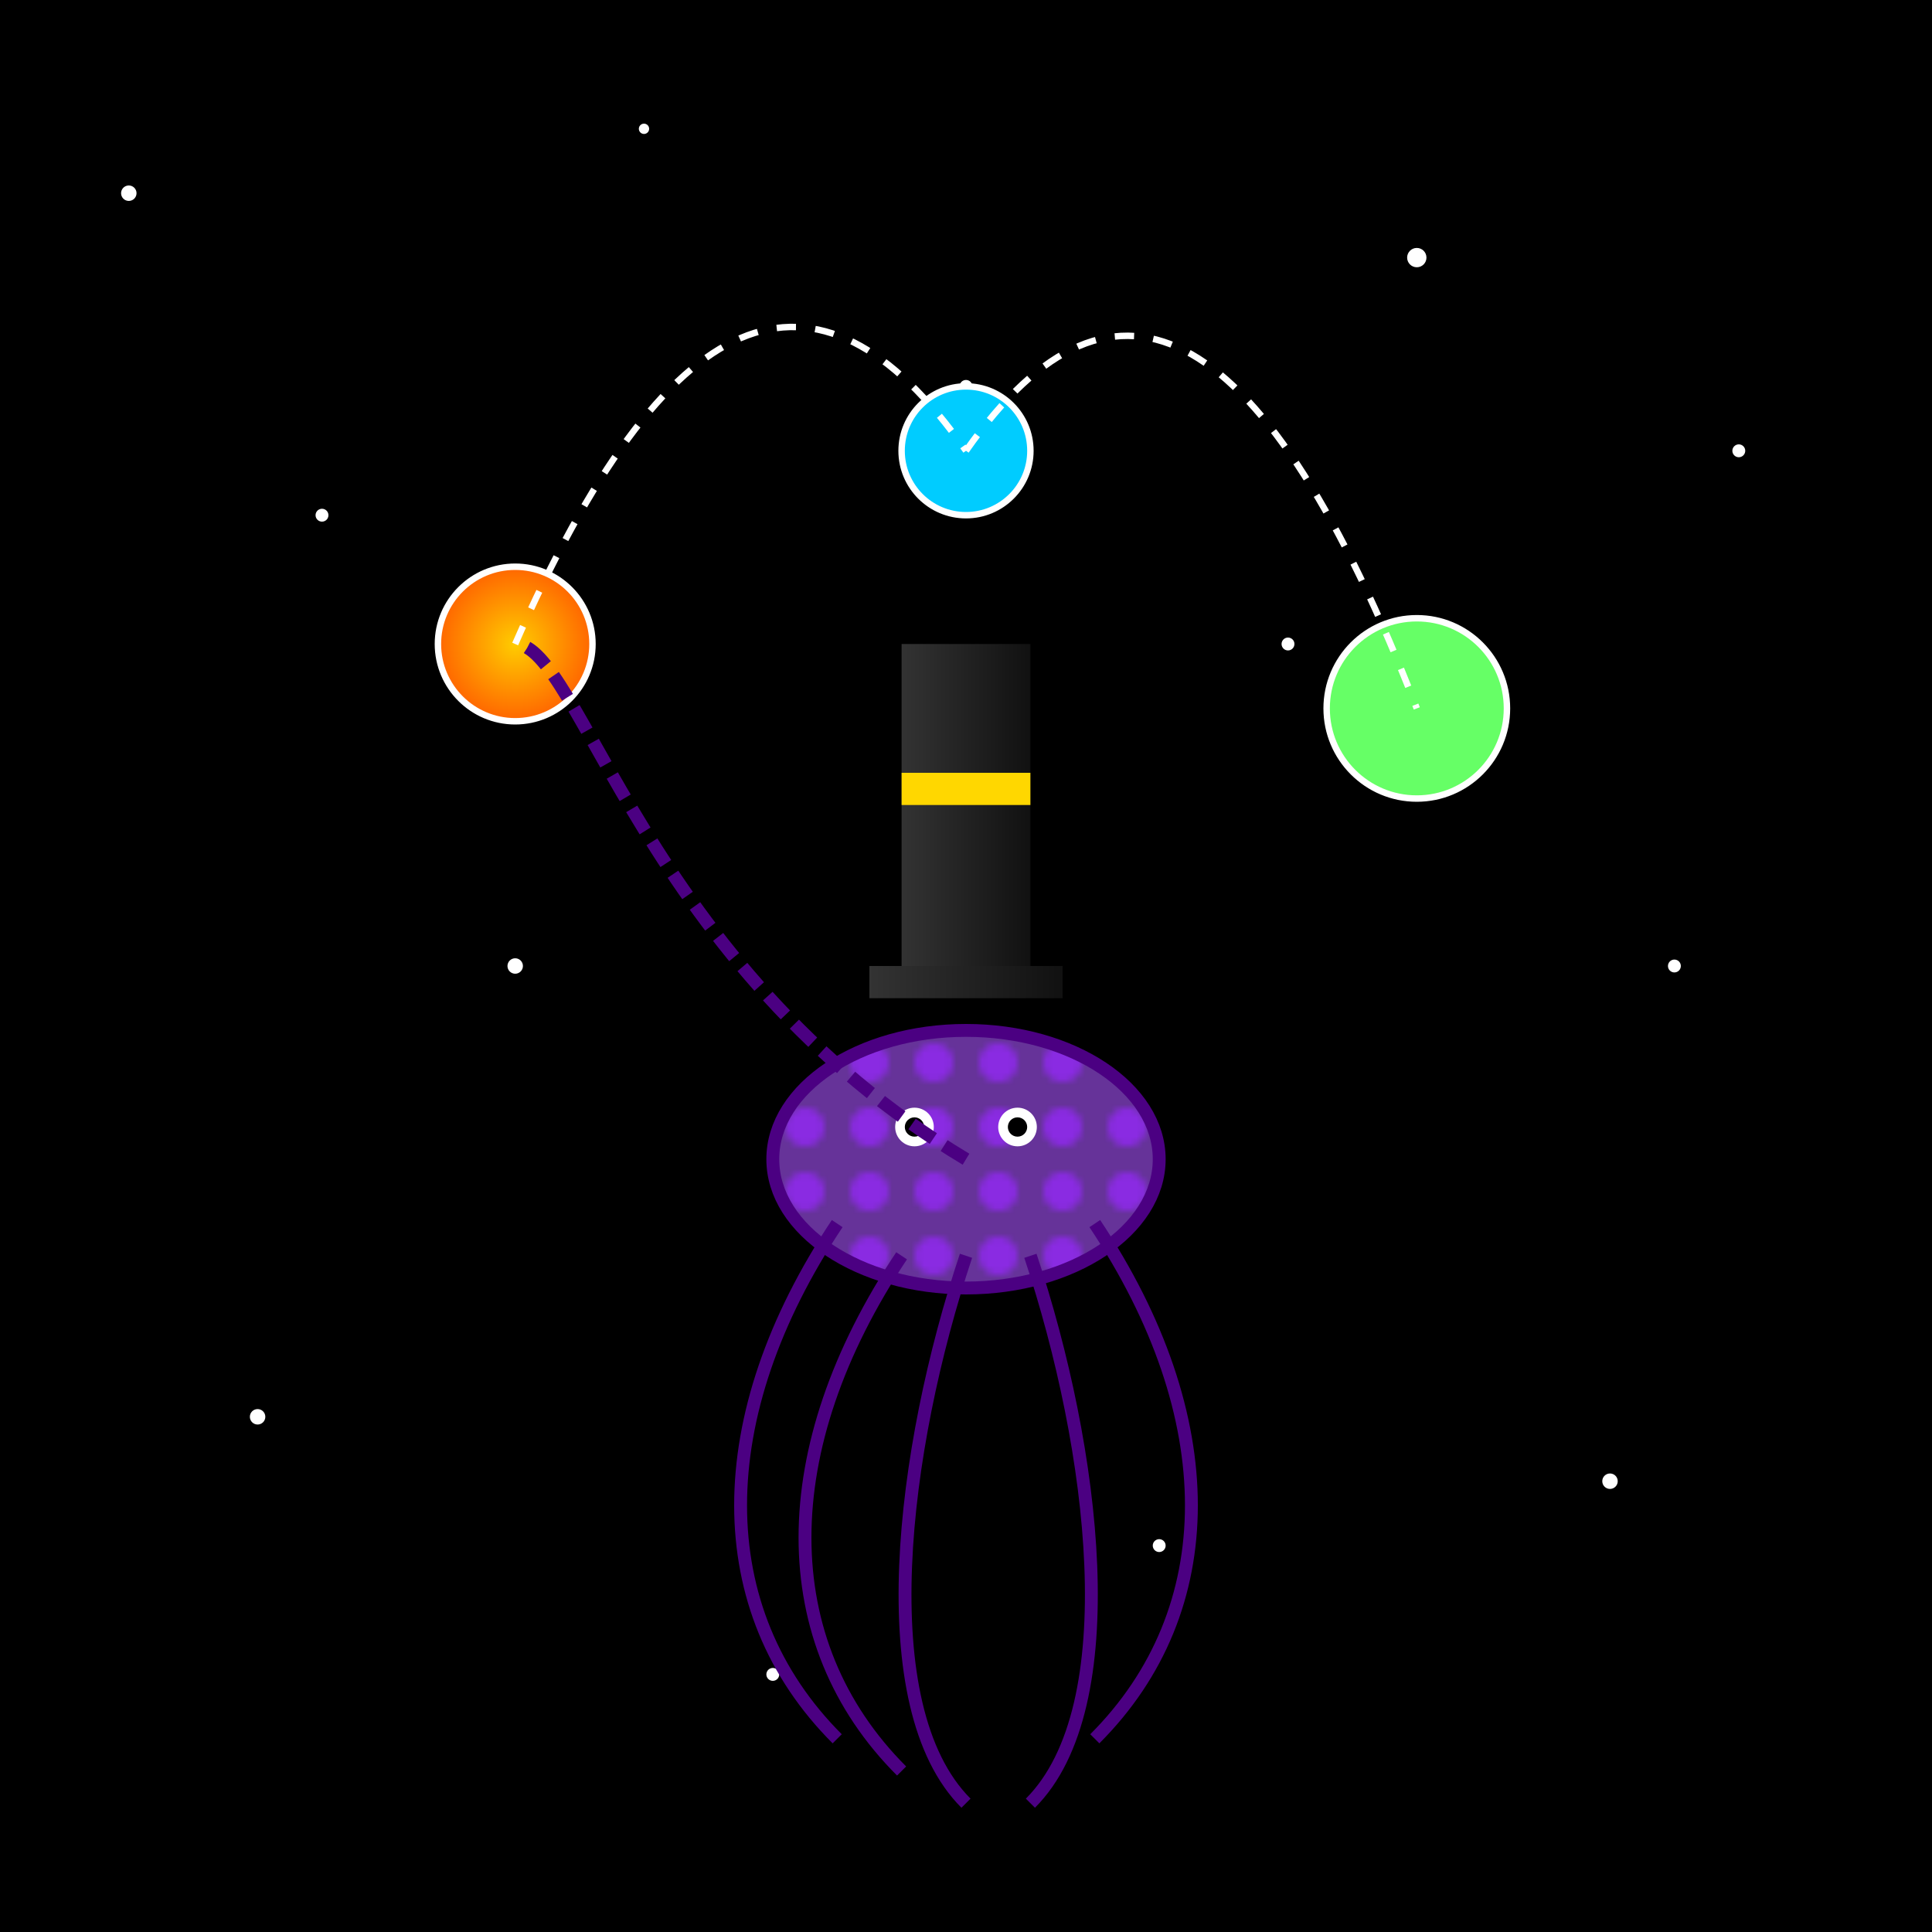
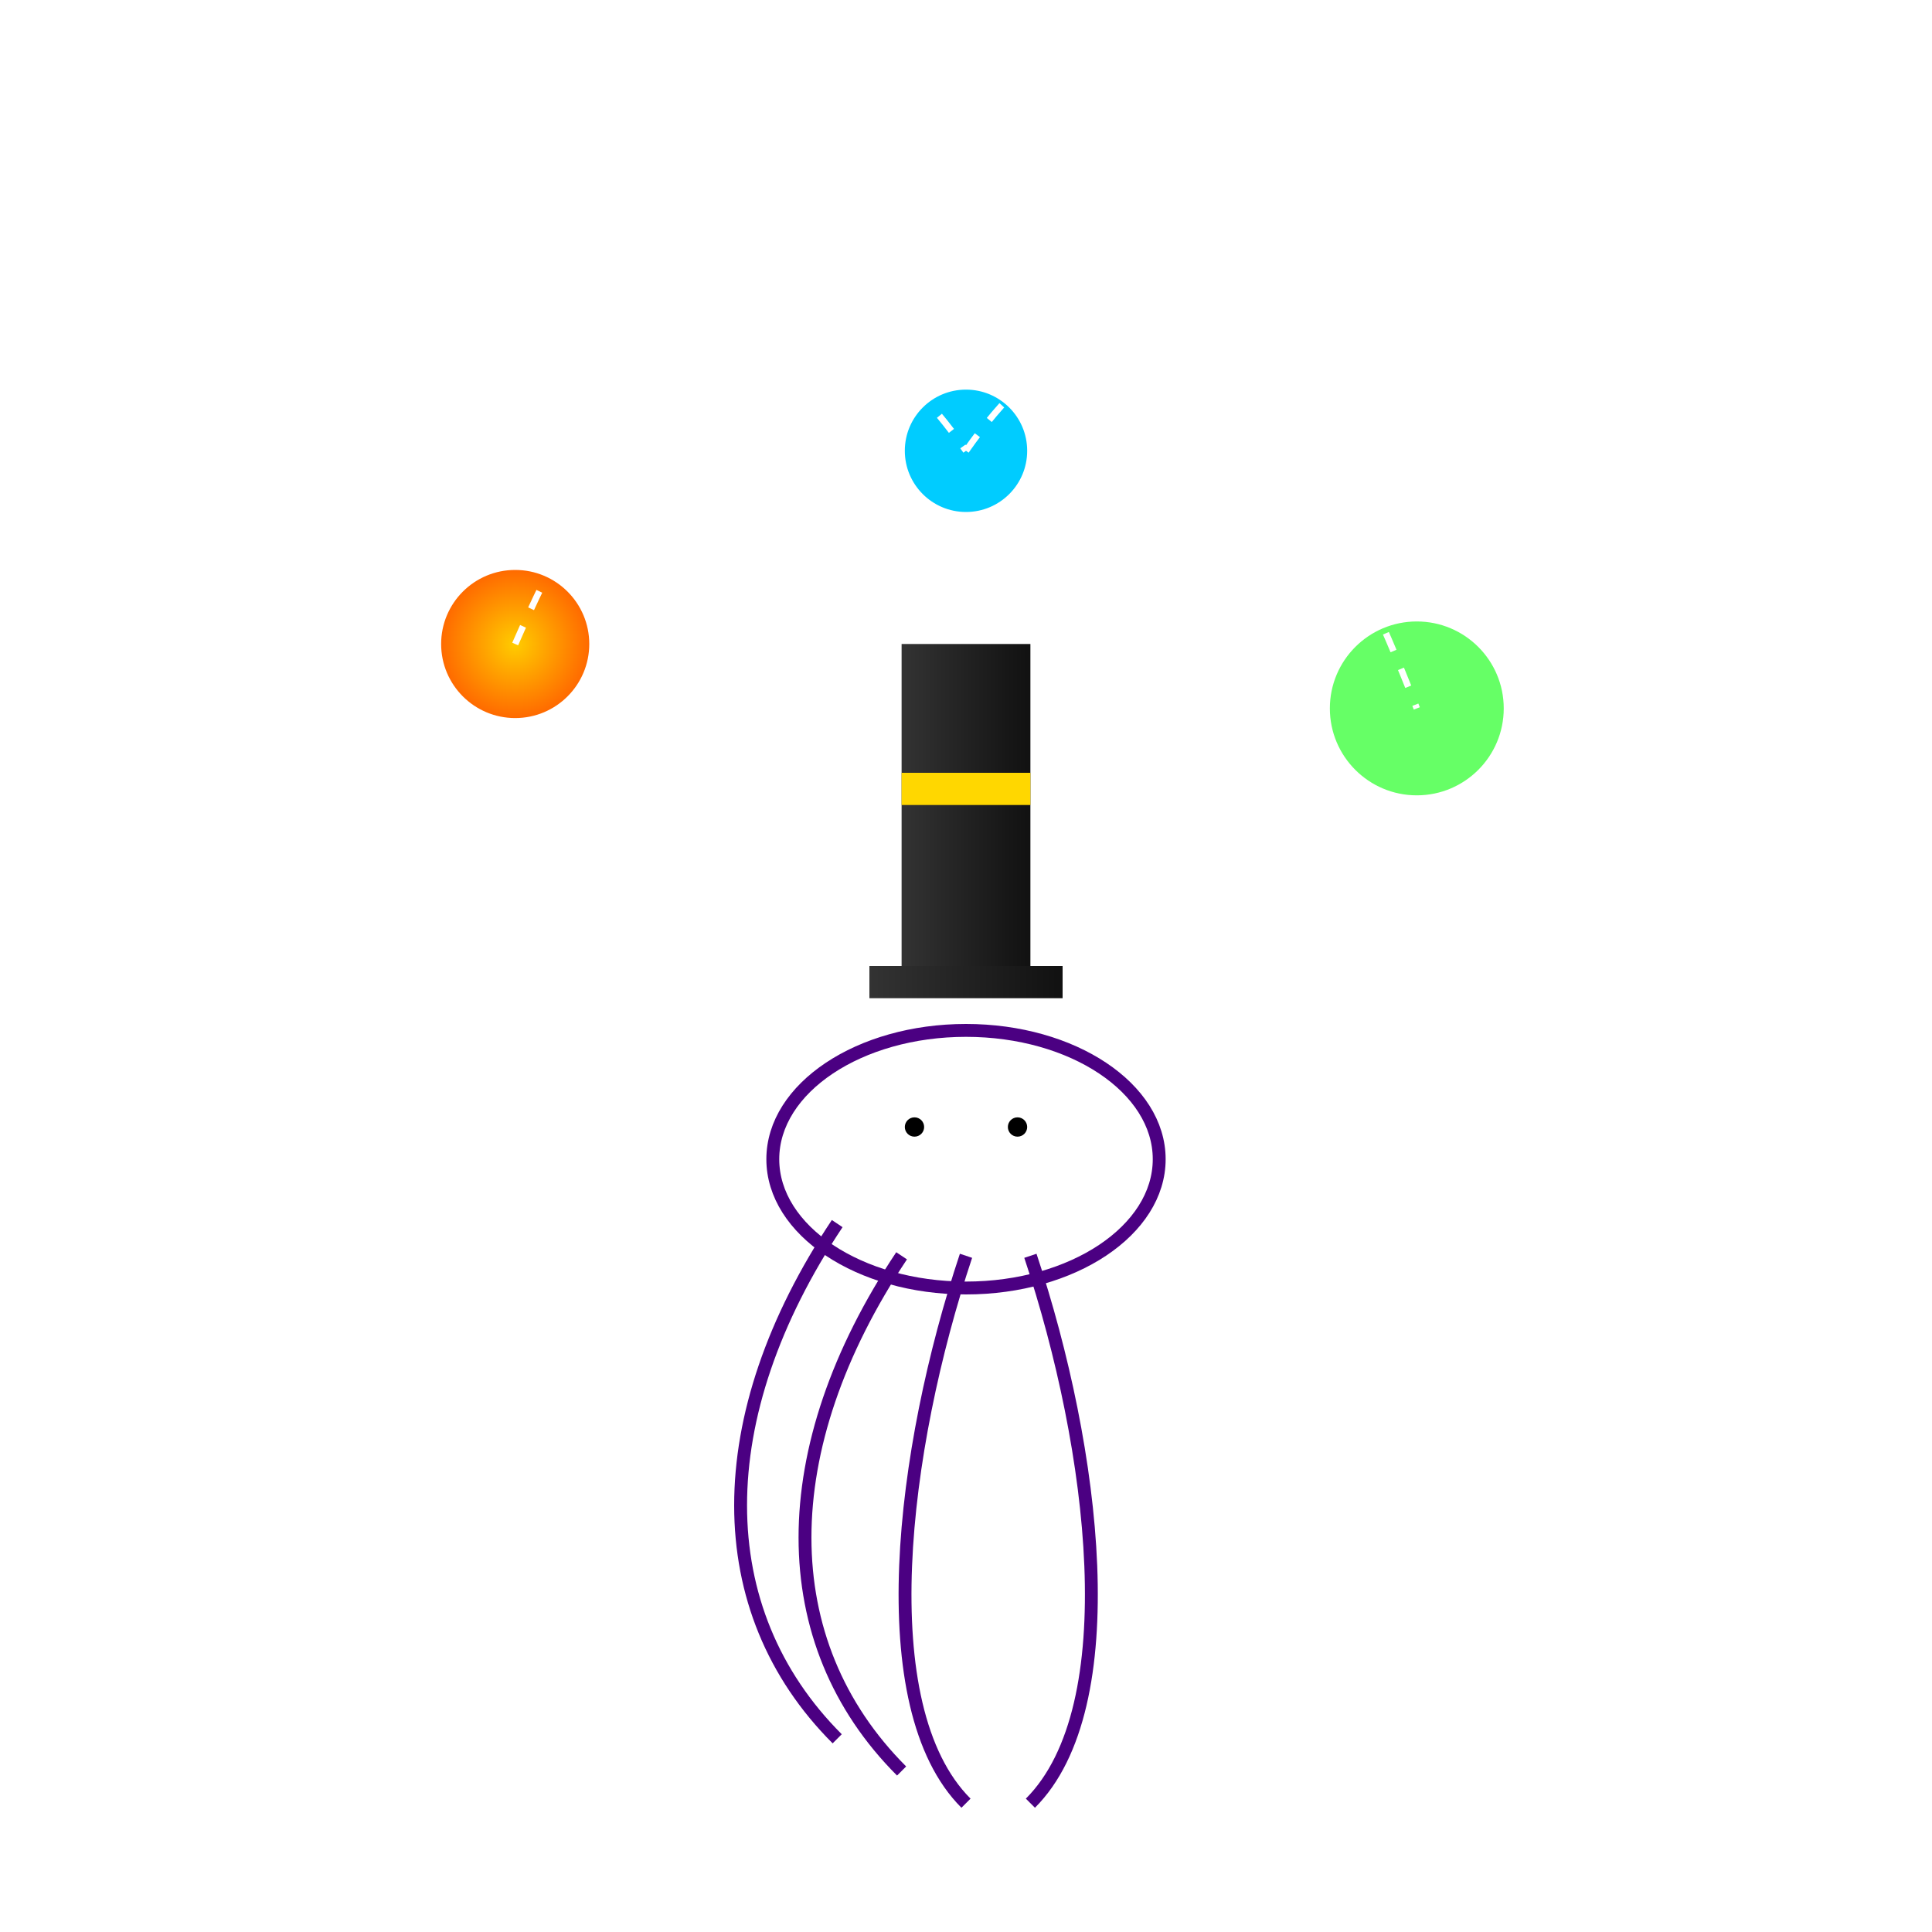
<svg xmlns="http://www.w3.org/2000/svg" viewBox="0 0 300 300">
-   <rect width="300" height="300" fill="black" />
  <defs>
    <radialGradient id="planetGrad" cx="50%" cy="50%" r="50%">
      <stop offset="0%" stop-color="#ffcc00" />
      <stop offset="100%" stop-color="#ff6600" />
    </radialGradient>
    <linearGradient id="hatGrad" x1="0%" y1="0%" x2="100%" y2="0%">
      <stop offset="0%" stop-color="#333333" />
      <stop offset="100%" stop-color="#111111" />
    </linearGradient>
    <pattern id="octoPattern" patternUnits="userSpaceOnUse" width="10" height="10">
-       <rect width="10" height="10" fill="#663399" />
-       <circle cx="5" cy="5" r="3" fill="#8a2be2" />
-     </pattern>
+       </pattern>
  </defs>
  <g id="stars">
    <circle cx="20" cy="30" r="1.2" fill="white" />
    <circle cx="50" cy="80" r="1" fill="white" />
    <circle cx="100" cy="20" r="0.8" fill="white" />
    <circle cx="150" cy="60" r="1" fill="white" />
    <circle cx="220" cy="40" r="1.5" fill="white" />
    <circle cx="270" cy="70" r="1" fill="white" />
    <circle cx="80" cy="150" r="1.2" fill="white" />
    <circle cx="200" cy="100" r="1" fill="white" />
    <circle cx="260" cy="150" r="1" fill="white" />
    <circle cx="40" cy="220" r="1.2" fill="white" />
    <circle cx="120" cy="260" r="1" fill="white" />
    <circle cx="180" cy="240" r="1" fill="white" />
    <circle cx="250" cy="230" r="1.2" fill="white" />
  </g>
  <g id="planets">
    <circle cx="80" cy="100" r="12" fill="url(#planetGrad)" stroke="white" stroke-width="1" />
    <circle cx="150" cy="70" r="10" fill="#00ccff" stroke="white" stroke-width="1" />
    <circle cx="220" cy="110" r="14" fill="#66ff66" stroke="white" stroke-width="1" />
  </g>
  <path d="M80,100 Q115,20 150,70" fill="none" stroke="white" stroke-dasharray="3,3" stroke-width="1" />
  <path d="M150,70 Q185,20 220,110" fill="none" stroke="white" stroke-dasharray="3,3" stroke-width="1" />
  <g id="octopus">
    <ellipse cx="150" cy="180" rx="30" ry="20" fill="url(#octoPattern)" stroke="#4b0082" stroke-width="2" />
    <circle cx="142" cy="175" r="3" fill="white" />
    <circle cx="158" cy="175" r="3" fill="white" />
    <circle cx="142" cy="175" r="1.5" fill="black" />
    <circle cx="158" cy="175" r="1.5" fill="black" />
    <g id="tentacles" stroke="#4b0082" stroke-width="2" fill="none">
      <path d="M130,190 C110,220 110,250 130,270" />
      <path d="M140,195 C120,225 120,255 140,275" />
      <path d="M150,195 C140,225 135,265 150,280" />
      <path d="M160,195 C170,225 175,265 160,280" />
-       <path d="M170,190 C190,220 190,250 170,270" />
-       <path d="M150,180 C100,150 90,100 80,100" stroke-dasharray="4,2" />
    </g>
    <g id="topHat">
      <rect x="135" y="150" width="30" height="5" fill="url(#hatGrad)" />
      <rect x="140" y="100" width="20" height="50" fill="url(#hatGrad)" />
      <rect x="140" y="120" width="20" height="5" fill="#ffd700" />
    </g>
  </g>
</svg>